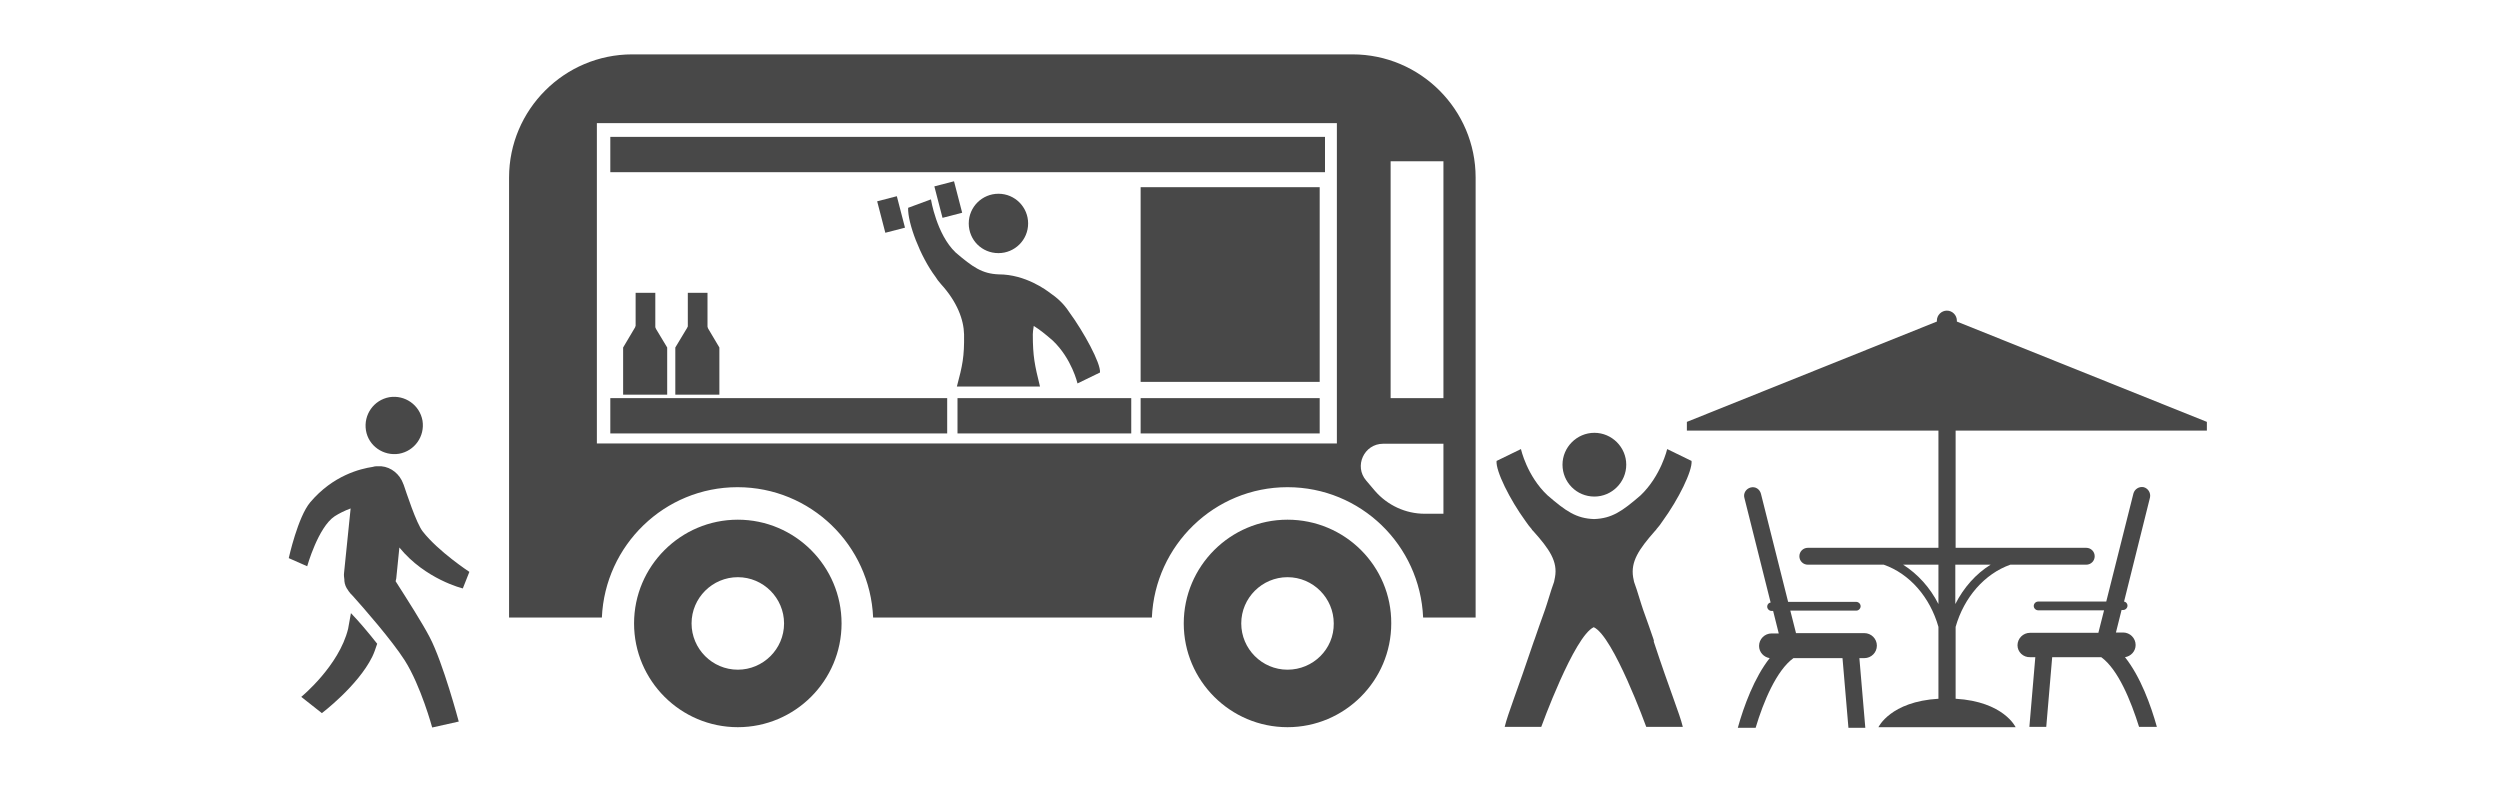
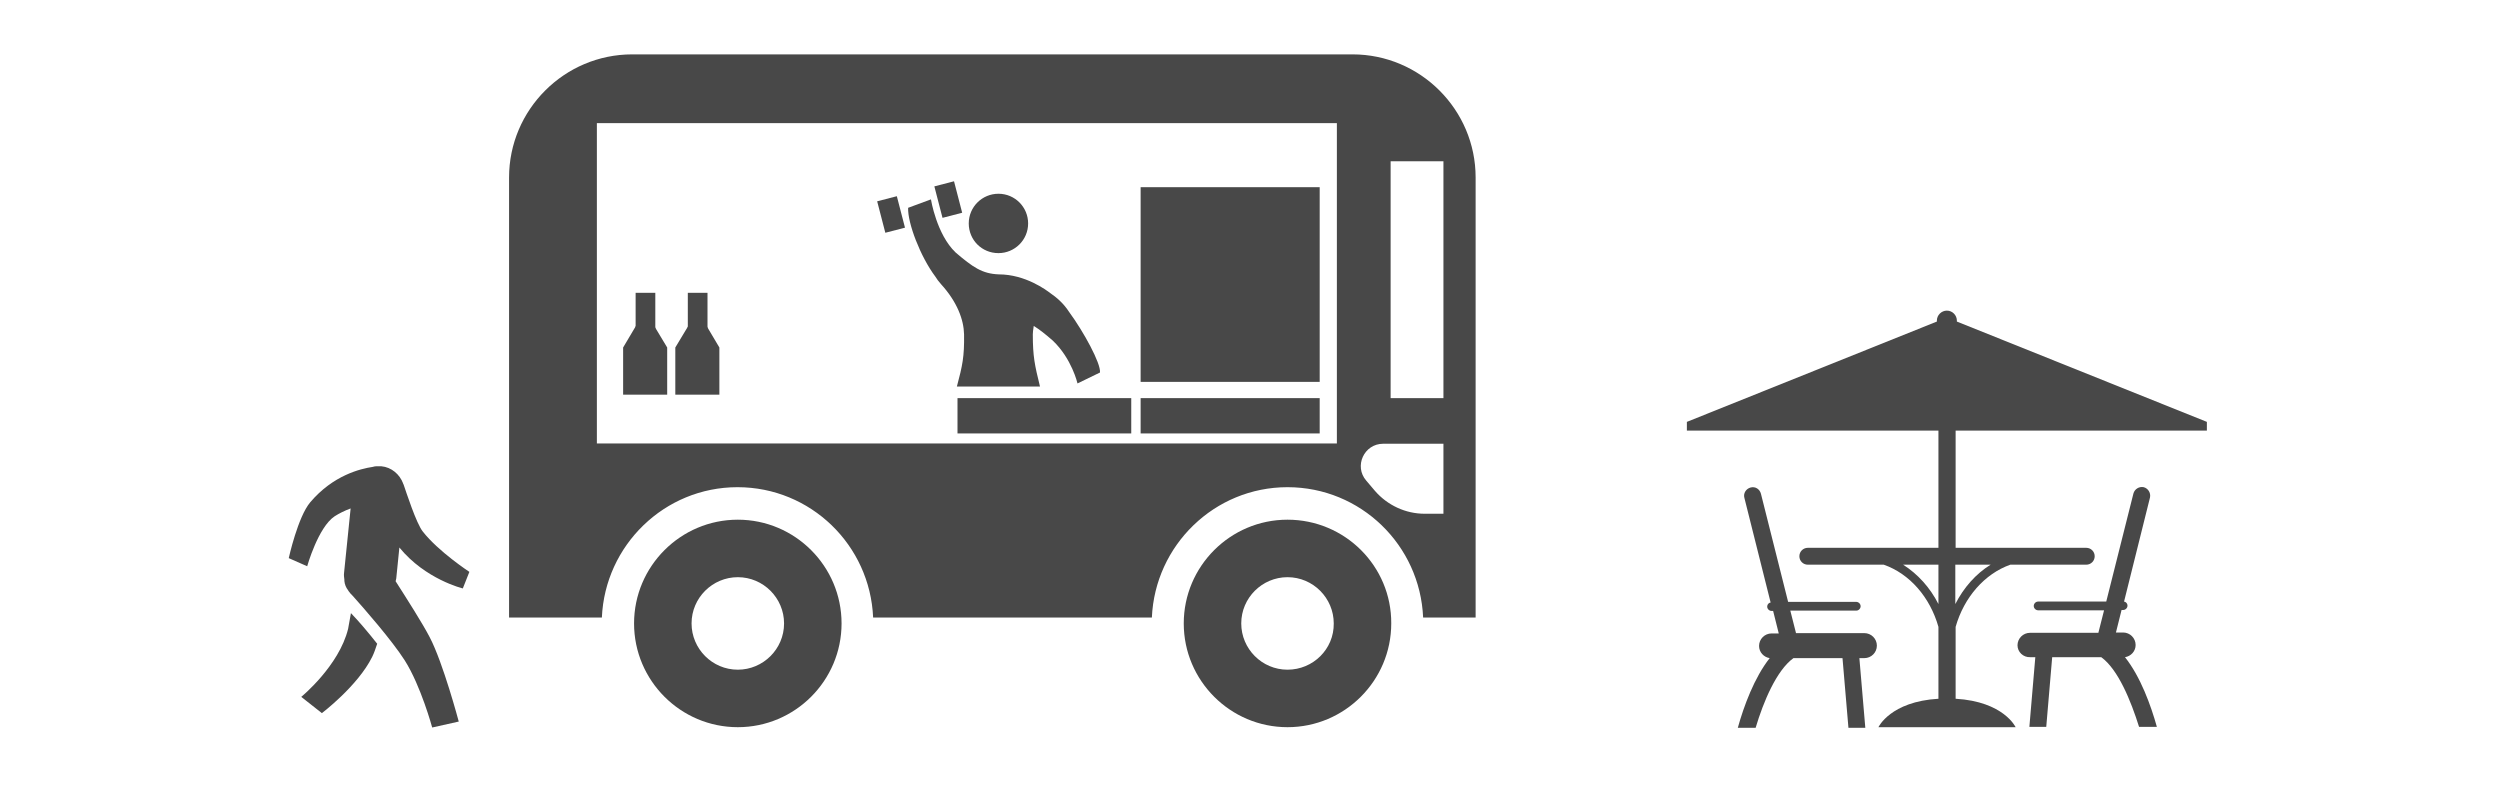
<svg xmlns="http://www.w3.org/2000/svg" version="1.1" id="Layer_1" x="0px" y="0px" viewBox="0 0 800 256" style="enable-background:new 0 0 800 256;" xml:space="preserve">
  <style type="text/css">
	.st0{fill:#484848;}
</style>
  <g>
    <g>
      <path class="st0" d="M236.1,166.3c-18.3,0-33.2,14.9-33.2,33.2c0,18.3,14.9,33.2,33.2,33.2c18.3,0,33.2-14.9,33.2-33.2    C269.3,181.2,254.4,166.3,236.1,166.3z M236.1,214.3c-8.2,0-14.8-6.7-14.8-14.8c0-8.2,6.7-14.8,14.8-14.8    c8.2,0,14.8,6.7,14.8,14.8C250.9,207.7,244.2,214.3,236.1,214.3z" />
      <path class="st0" d="M412,166.3c-18.3,0-33.2,14.9-33.2,33.2c0,18.3,14.9,33.2,33.2,33.2c18.3,0,33.2-14.9,33.2-33.2    C445.3,181.2,430.4,166.3,412,166.3z M412,214.3c-8.2,0-14.8-6.7-14.8-14.8c0-8.2,6.7-14.8,14.8-14.8c8.2,0,14.8,6.7,14.8,14.8    C426.9,207.7,420.2,214.3,412,214.3z" />
      <path class="st0" d="M432.8,17.4H202.3c-21.7,0-39.4,17.7-39.4,39.4v140.8h29.7c1-23.1,20-41.7,43.4-41.7    c23.4,0,42.4,18.5,43.4,41.7h89.2c1-23.1,20-41.7,43.4-41.7s42.4,18.5,43.4,41.7h16.8V56.8C472.2,35.1,454.5,17.4,432.8,17.4z     M427.9,141.9H191V39.4h236.8V141.9z M461.9,164.4h-6c-6.1,0-11.9-2.7-15.9-7.3l-2.8-3.3c-4-4.6-0.7-11.8,5.4-11.8h19.3V164.4z     M461.9,127.4h-16.9V51.6h16.9V127.4z" />
-       <rect x="195.3" y="43.8" class="st0" width="228.7" height="11.3" />
-       <rect x="195.3" y="127.4" class="st0" width="107.8" height="11.3" />
      <rect x="306.4" y="127.4" class="st0" width="55.6" height="11.3" />
      <rect x="365" y="127.4" class="st0" width="57.3" height="11.3" />
      <rect x="365" y="59.9" class="st0" width="57.3" height="62.3" />
      <g>
        <polygon class="st0" points="199.4,111.2 199.4,126.3 213.5,126.3 213.5,111.2 206.4,99.4    " />
        <rect x="203.4" y="93.7" class="st0" width="6.3" height="22.5" />
      </g>
      <g>
        <polygon class="st0" points="216.1,111.2 216.1,126.3 230.2,126.3 230.2,111.2 223.2,99.4    " />
        <rect x="220.1" y="93.7" class="st0" width="6.3" height="22.5" />
      </g>
    </g>
    <g>
      <path class="st0" d="M319.5,81c5.2,0,9.5-4.2,9.5-9.5c0-5.2-4.2-9.5-9.5-9.5c-5.2,0-9.5,4.2-9.5,9.5C310,76.8,314.2,81,319.5,81z" />
      <rect x="281.9" y="63.5" transform="matrix(0.968 -0.251 0.251 0.968 -8.124 73.708)" class="st0" width="6.5" height="10.4" />
      <rect x="300.2" y="58.7" transform="matrix(0.968 -0.251 0.251 0.968 -6.333 78.17)" class="st0" width="6.5" height="10.4" />
      <path class="st0" d="M301.1,90.9C301.1,90.9,301.1,90.9,301.1,90.9c5.2,5.7,7.3,11.4,7.4,16.1c0.1,7.2-0.5,9.9-2.3,16.7h26.6    c-1.7-6.9-2.3-9.6-2.3-16.7c0-0.6,0.1-1.5,0.3-2.7c1.8,1.1,3.7,2.6,6.1,4.7c6.1,5.8,7.9,13.7,7.9,13.7l7.2-3.5    c0.3-2.9-5.2-13-9.9-19.4c-1.8-2.8-4.1-4.7-6-6c-1.2-0.9-7.9-6-16.5-6c0,0,0,0,0,0c-5.3-0.2-8.3-2.3-13.8-7    c-6.1-5.8-7.9-17-7.9-17l-7.3,2.7c-0.2,4.8,3.9,15.6,8.7,22C299.7,89.2,300.4,90.1,301.1,90.9z" />
    </g>
    <g>
-       <path class="st0" d="M127.7,145.2c5-0.9,8.3-5.6,7.5-10.6c-0.9-5-5.6-8.3-10.6-7.5c-5,0.9-8.3,5.6-7.5,10.6    C117.9,142.7,122.7,146,127.7,145.2z" />
      <path class="st0" d="M111.4,201.2c-2.9,11.9-15,21.8-15,21.8l6.6,5.2c0,0,11.5-8.7,16.1-18c0.6-1.2,1.1-2.7,1.6-4.2    c-3-3.8-5.8-7.1-8.4-9.8C112,198,111.7,199.7,111.4,201.2z" />
      <path class="st0" d="M127.8,175.2c8.3,10.2,20.3,13.1,20.3,13.1l2.1-5.3c0,0-9.9-6.5-14.9-12.9c-2.1-2.6-5.4-12.9-6.1-14.9    c0-0.1,0-0.1-0.1-0.2c0-0.1-0.1-0.2-0.1-0.2c0,0,0-0.1,0-0.1c-1.1-2.9-3.7-5.2-7-5.5c-0.4,0-0.9,0-1.3,0c-0.1,0-0.1,0-0.2,0    c0,0-0.1,0-0.1,0c-0.4,0-0.7,0.1-1.1,0.2c-4,0.6-12.7,2.7-20,11.3c-4,4.7-6.9,17.9-6.9,17.9l5.9,2.6c0,0,3.5-12.5,8.8-16    c1.4-0.9,3.2-1.8,5.1-2.5l-2.1,20.6c-0.1,0.7,0,1.5,0.1,2.2c0,0.1,0,0.2,0,0.3c0,0,0,0.1,0,0.1c0.1,1.1,0.5,2.1,1.2,3    c0,0,0.1,0.1,0.1,0.2c0.4,0.6,0.9,1.1,1.4,1.6c3.6,4,12.5,14.2,16.6,20.6c5.2,8.2,8.8,21.5,8.8,21.5l8.5-1.9c0,0-5-18.8-9.3-27    c-2.4-4.6-7.2-12.1-10.9-17.9c0.1-0.3,0.1-0.6,0.2-0.9L127.8,175.2z" />
    </g>
    <g>
-       <path class="st0" d="M510.2,158.9c5.6,0,10.2-4.6,10.2-10.2c0-5.6-4.6-10.2-10.2-10.2c-5.6,0-10.2,4.6-10.2,10.2    C500,154.3,504.5,158.9,510.2,158.9z" />
-       <path class="st0" d="M529.1,204.5L529.1,204.5L529.1,204.5c-2.1-6.2-3.2-8.9-3.9-11.2c-1.1-3.7-2-6.3-2.3-7.1    c-0.1-0.5-0.2-1-0.3-1.5c-0.8-5,1.8-8.9,7-14.8c0,0,0-0.1,0.1-0.1c0.1-0.1,0.2-0.2,0.3-0.3c0,0,0,0,0-0.1c0.8-0.9,1.5-1.8,2-2.6    c5.1-7,9.6-16.1,9.3-19.3l-7.8-3.8c0,0-2,8.6-8.5,14.8c-5.9,5.1-9.2,7.4-14.9,7.6c0,0,0,0,0,0h0c-5.7-0.2-9-2.5-14.9-7.6    c-6.6-6.2-8.5-14.8-8.5-14.8l-7.8,3.8c-0.3,3.2,4.2,12.3,9.3,19.3c0.6,0.9,1.3,1.8,2,2.6c0,0,0,0,0,0.1c0.1,0.1,0.2,0.2,0.3,0.3    c0,0,0,0.1,0.1,0.1c5.3,5.9,7.9,9.8,7,14.8c-0.1,0.5-0.2,0.9-0.3,1.5c-0.3,0.8-1.2,3.4-2.3,7.1c-0.7,2.3-1.8,5-3.9,11.2l0,0l0,0    c-0.1,0.3-0.2,0.6-0.3,0.8c-5.3,15.8-8.3,23.1-9.3,27.3h11.7c0,0,10.5-29,16.8-31.9c6.3,2.9,16.8,31.9,16.8,31.9h11.7    c-1-4.2-4.1-11.5-9.3-27.3C529.3,205.1,529.2,204.8,529.1,204.5z" />
-     </g>
+       </g>
    <g>
      <path class="st0" d="M706.2,137.8V135l-80-32.1c0-0.1,0-0.2,0-0.3c0-1.7-1.4-3.2-3.2-3.2c-1.7,0-3.2,1.4-3.2,3.2    c0,0.1,0,0.2,0,0.3l-80,32.1v2.8h80.5v37.5h-41.8c-1.5,0-2.7,1.2-2.7,2.7s1.2,2.7,2.7,2.7h24.3c8.3,2.9,14.8,10.4,17.5,19.9v23    c-15.4,0.9-19.2,9.1-19.2,9.1h43.9c0,0-3.8-8.2-19.2-9.1v-23c2.7-9.5,9.3-17,17.5-19.9h24.3c1.5,0,2.7-1.2,2.7-2.7    s-1.2-2.7-2.7-2.7h-41.8v-37.5H706.2z M609,180.7h11.3v12.6C617.6,188,613.7,183.7,609,180.7z M637,180.7    c-4.7,2.9-8.6,7.3-11.3,12.6v-12.6H637z" />
      <path class="st0" d="M558.2,159.3c-0.4-1.4,0.5-2.9,2-3.3c1.5-0.4,2.9,0.5,3.3,2l8.7,34.6h21.8c0.7,0,1.4,0.6,1.4,1.4    c0,0.7-0.6,1.4-1.4,1.4h-21.1l1.8,7.1c0,0,0,0,0,0.1h21.9c2.2,0,4,1.8,4,4c0,2.2-1.8,4-4,4h-1.6l1.9,22.3h-5.4l-1.9-22.3h-15.7    c-5.4,3.9-9.6,13.9-12.1,22.3h-5.7c1.9-6.9,5.3-16.1,10.2-22.3c-1.9-0.3-3.4-1.9-3.4-3.9c0-2.2,1.8-4,4-4h0.1h2.2l-1.8-7.2h-0.5    c-0.7,0-1.4-0.6-1.4-1.4c0-0.7,0.5-1.2,1.1-1.3L558.2,159.3z" />
      <path class="st0" d="M645.6,206.5c0-2.2,1.8-4,4-4h21.9c0,0,0,0,0-0.1l1.8-7.1h-21.1c-0.7,0-1.4-0.6-1.4-1.4    c0-0.7,0.6-1.4,1.4-1.4h21.8l8.7-34.6c0.4-1.4,1.8-2.3,3.3-2c1.4,0.4,2.3,1.8,2,3.3l-8.3,33.3c0.6,0.1,1.1,0.6,1.1,1.3    c0,0.7-0.6,1.4-1.4,1.4h-0.5l-1.8,7.2h2.2h0.1c2.2,0,4,1.8,4,4c0,2-1.5,3.6-3.4,3.9c5,6.3,8.3,15.5,10.2,22.3h-5.7    c-2.6-8.3-6.7-18.4-12.1-22.3h-15.7l-1.9,22.3h-5.4l1.9-22.3h-1.6C647.4,210.4,645.6,208.6,645.6,206.5z" />
    </g>
  </g>
</svg>